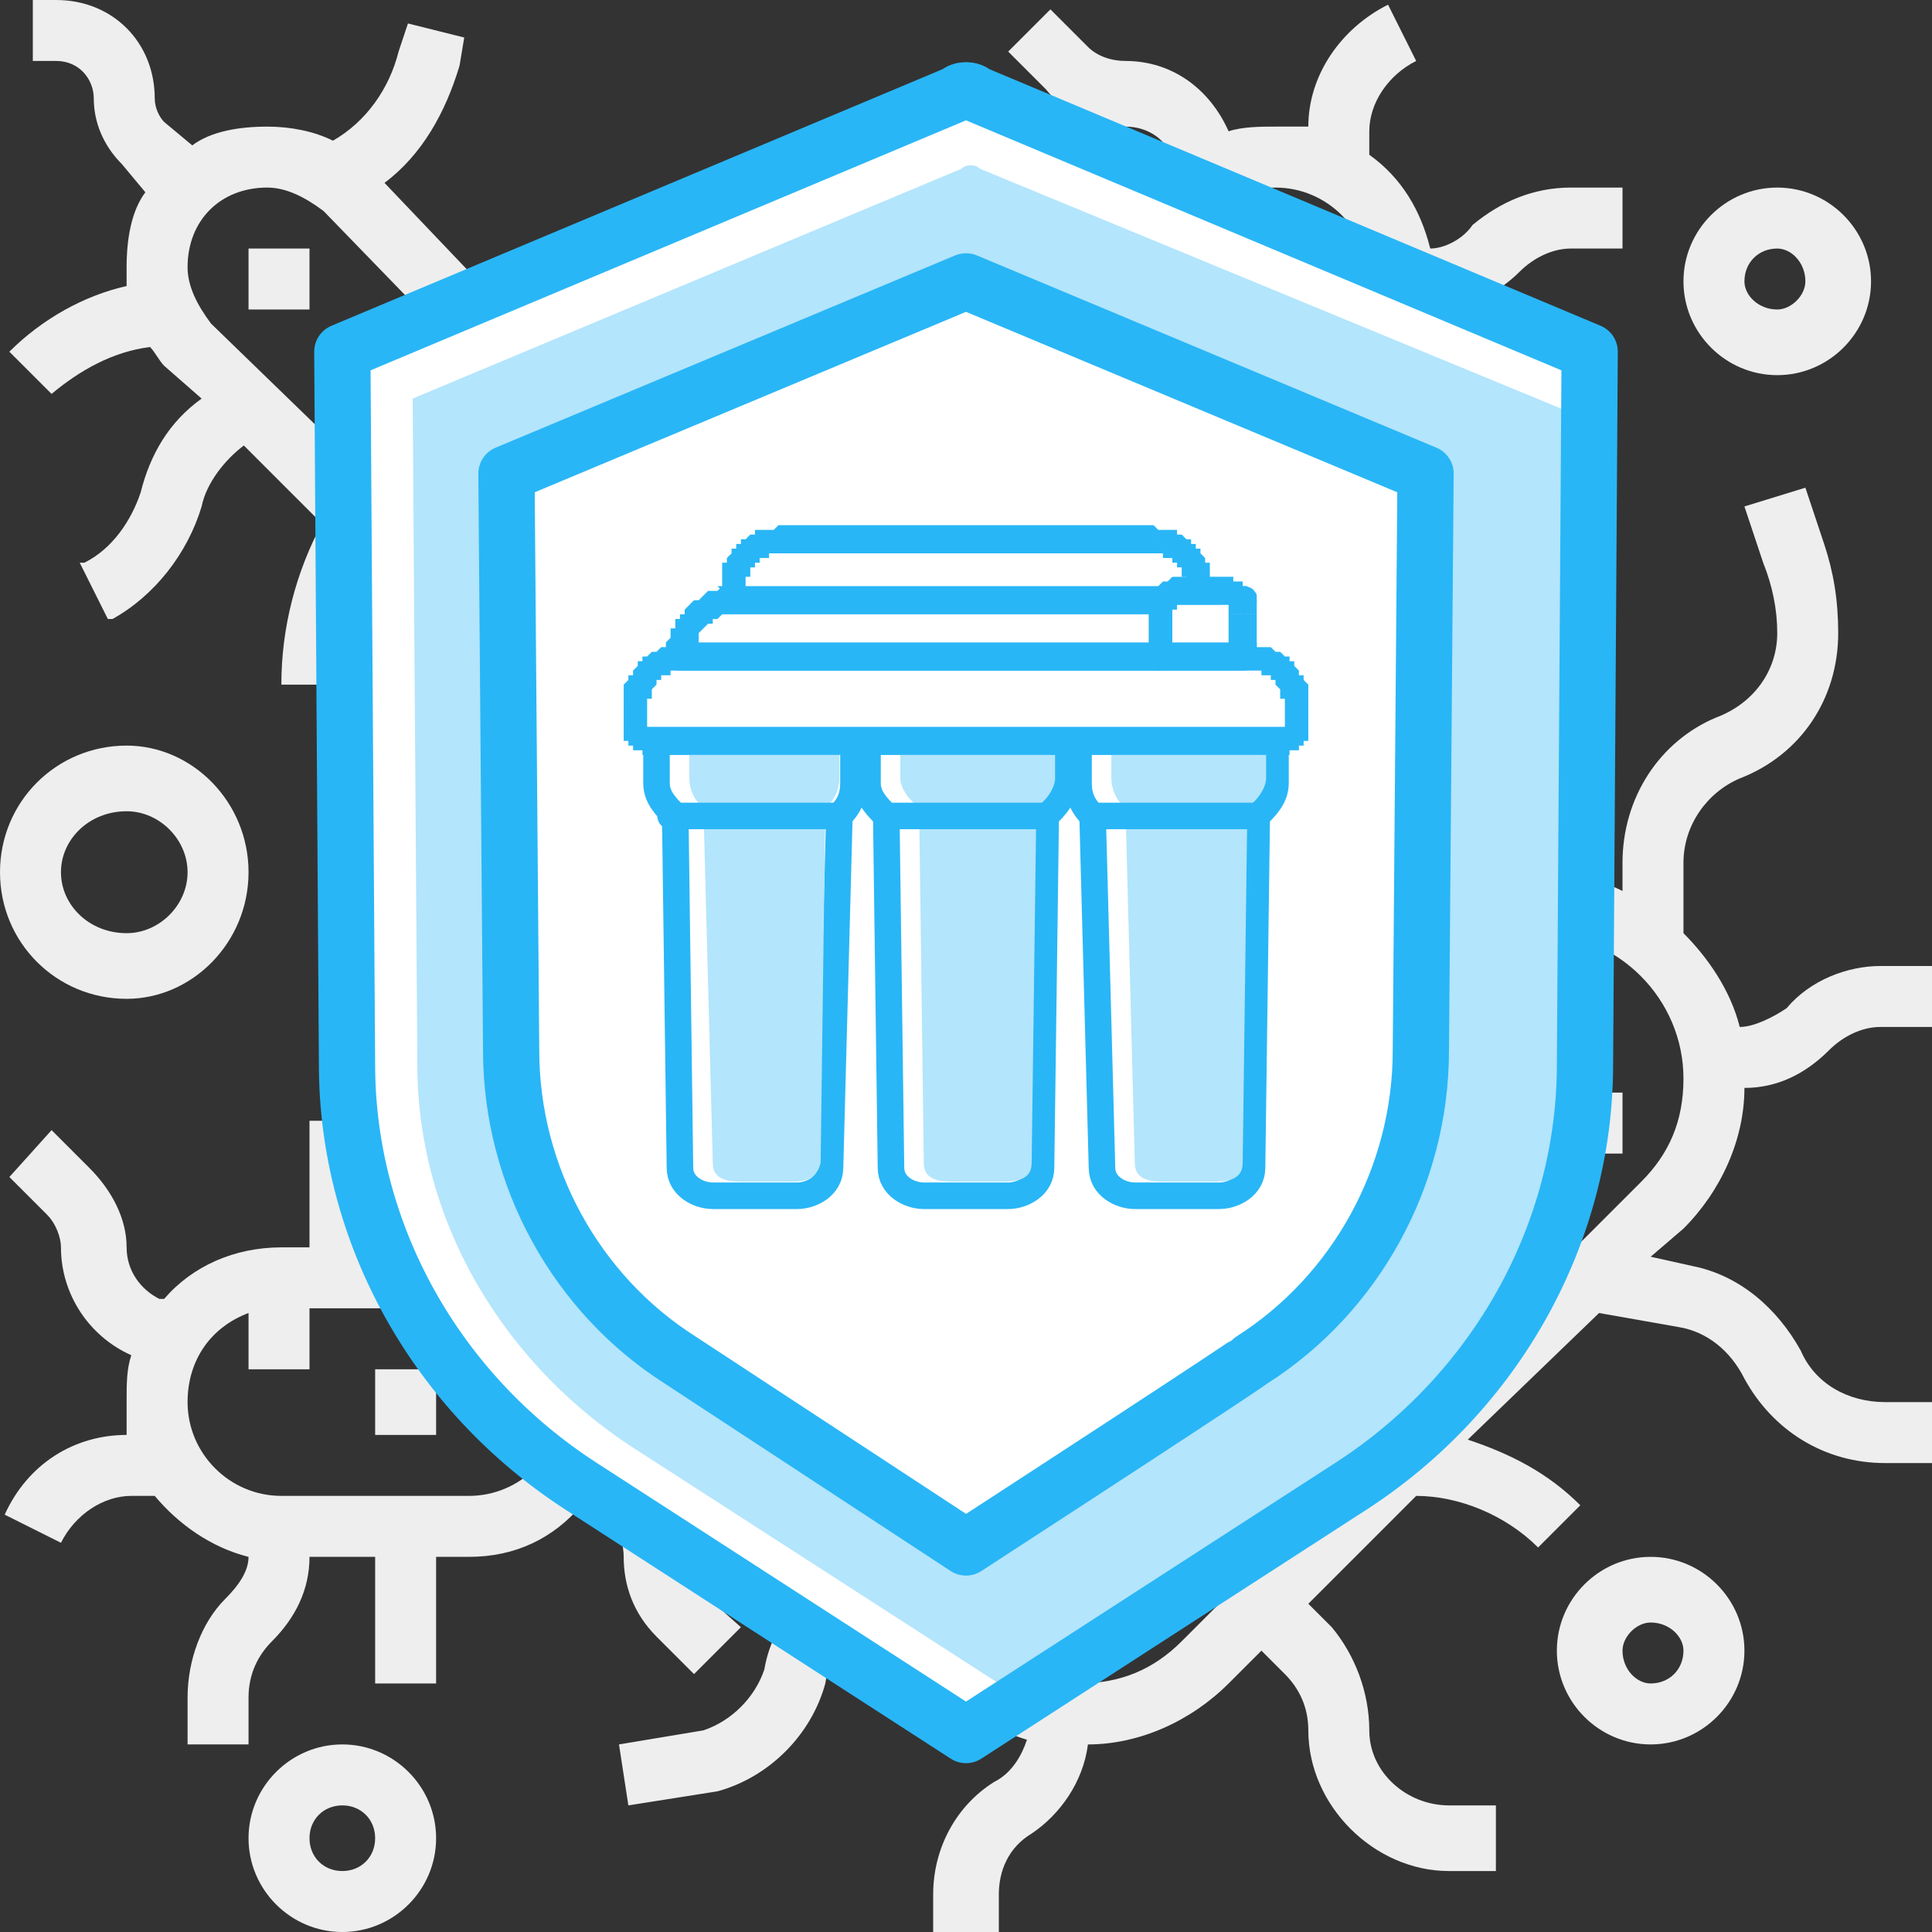
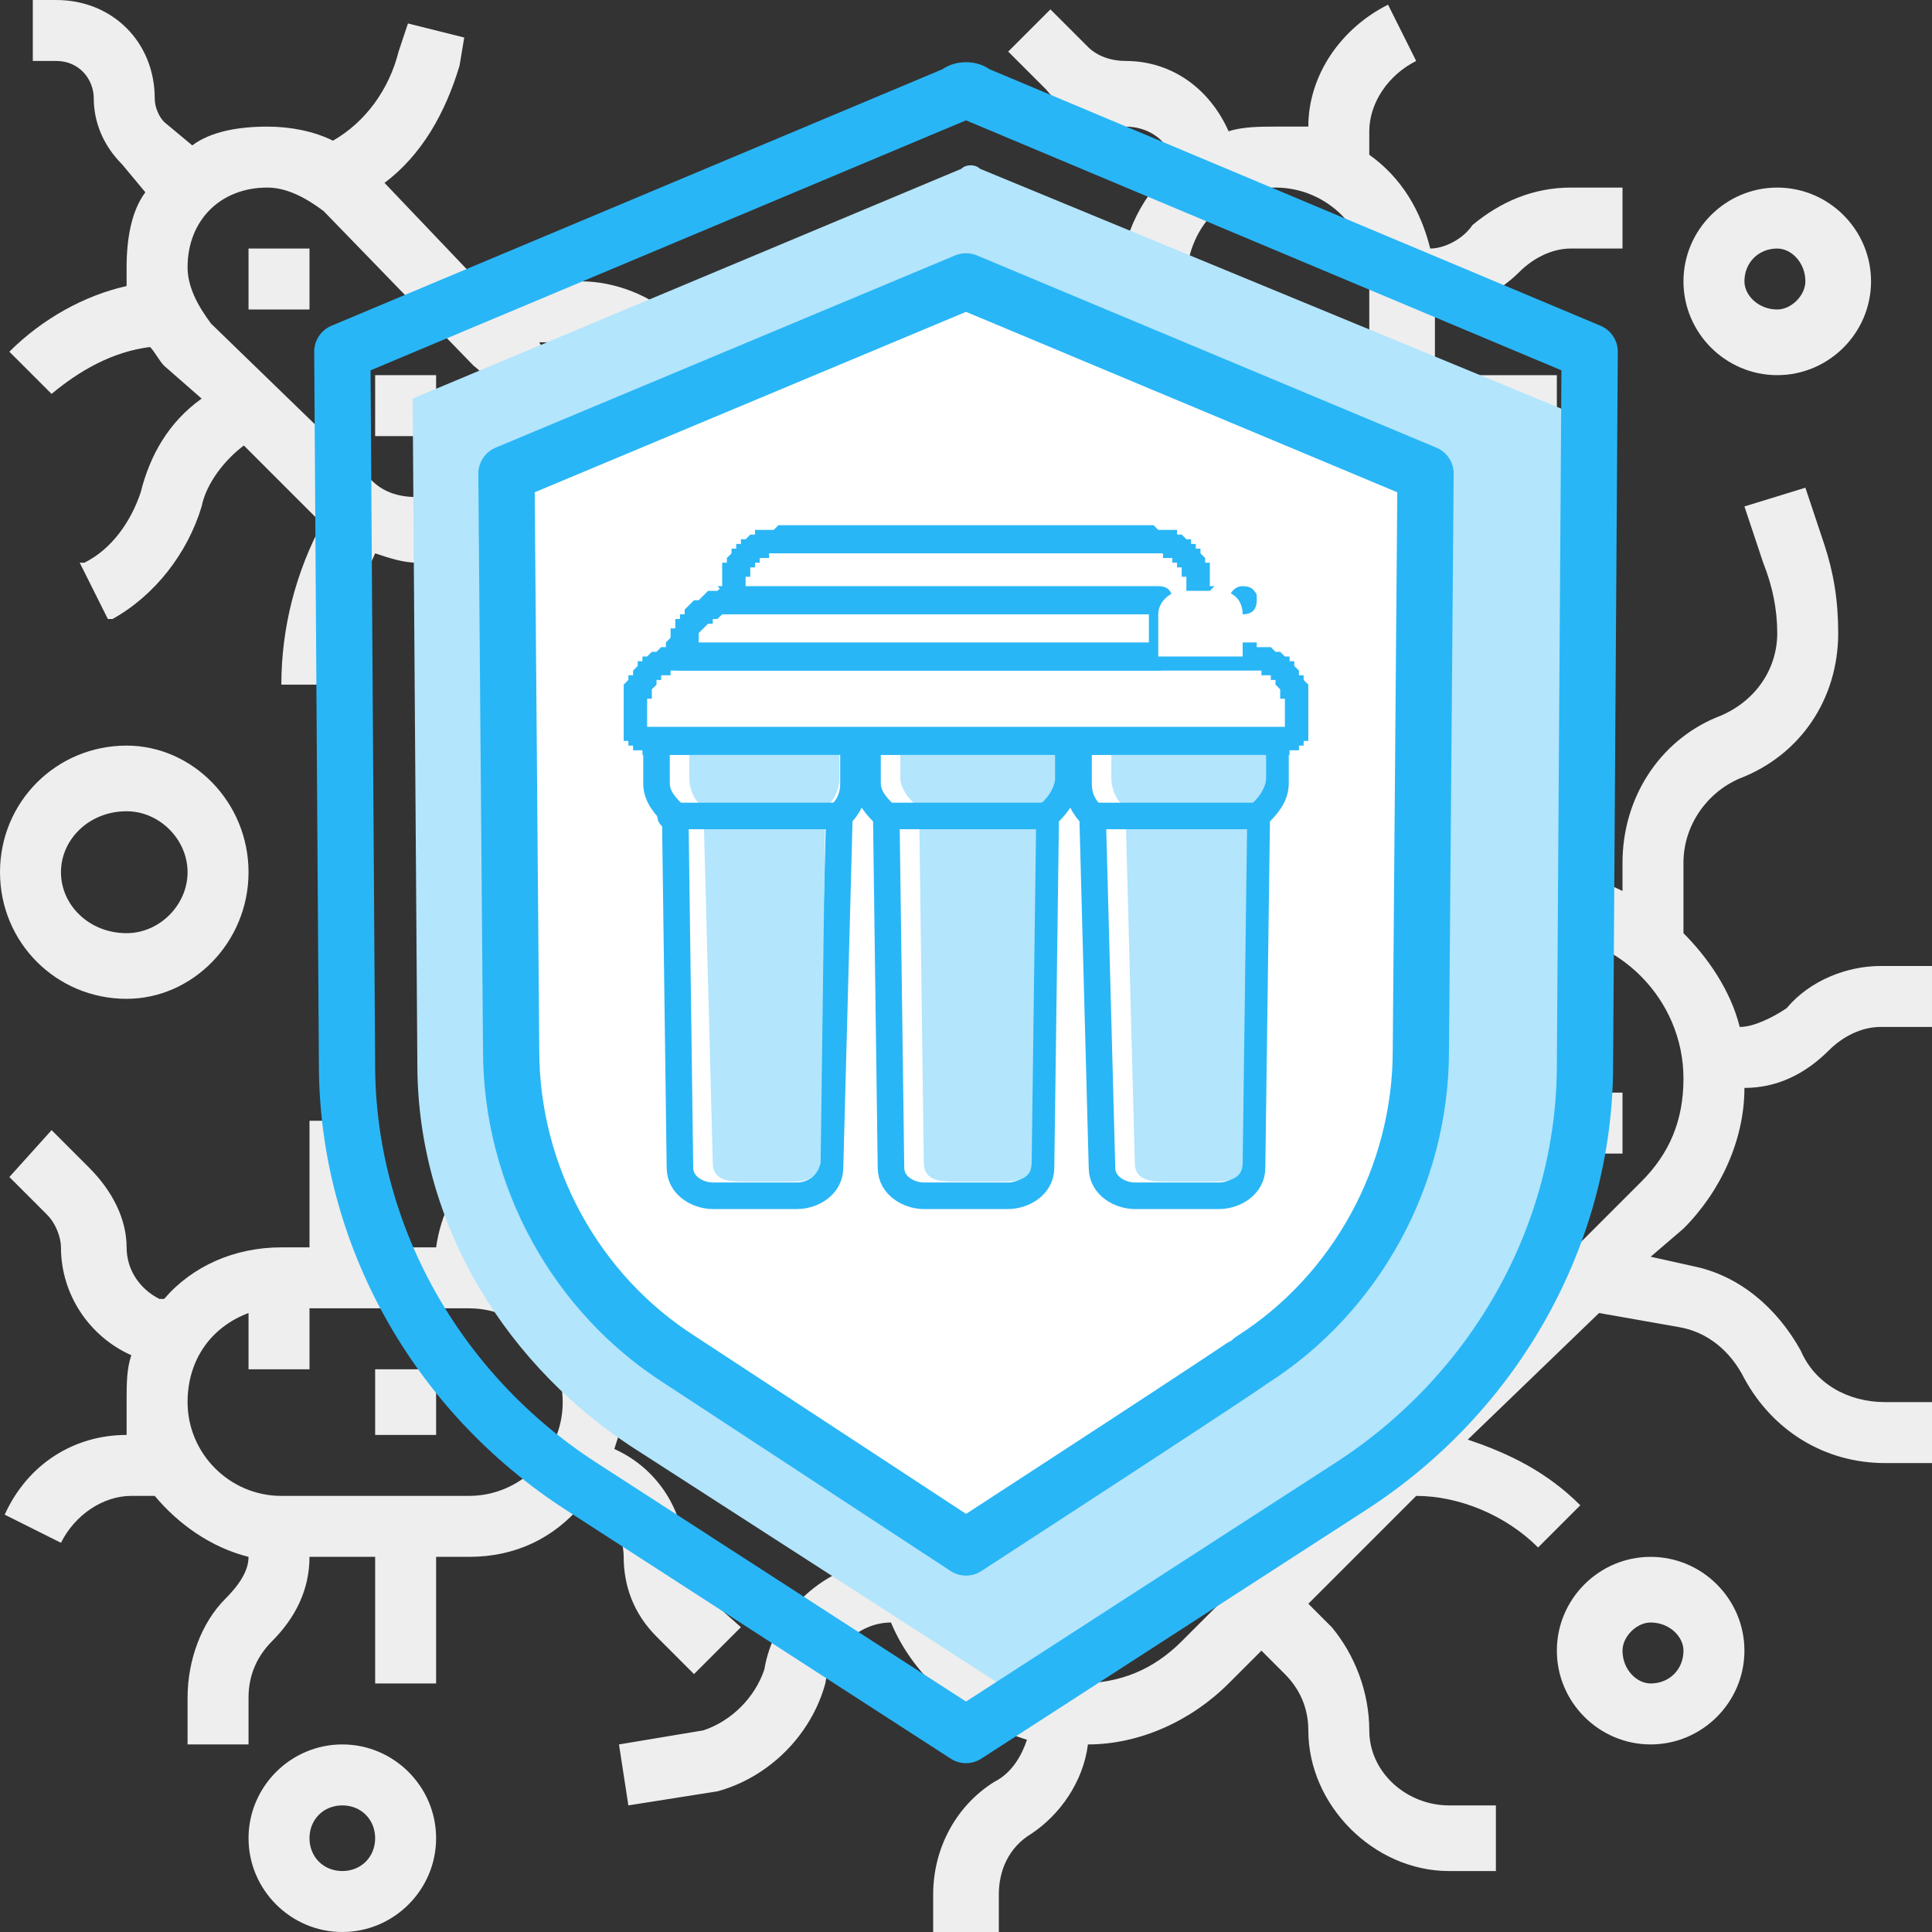
<svg xmlns="http://www.w3.org/2000/svg" xml:space="preserve" width="412px" height="412px" style="shape-rendering:geometricPrecision; text-rendering:geometricPrecision; image-rendering:optimizeQuality; fill-rule:evenodd; clip-rule:evenodd" viewBox="0 0 412 412">
  <rect x="0" y="0" width="412" height="412" fill="#333333" stroke="none" />
  <defs>
    <style type="text/css">  .str0 {stroke:#29B6F6;stroke-width:11.994;stroke-linecap:round;stroke-linejoin:round} .str1 {stroke:#29B6F6;stroke-width:5.66;stroke-linecap:round;stroke-linejoin:round} .str5 {stroke:#29B6F6;stroke-width:5.66;stroke-linecap:round;stroke-linejoin:round} .str6 {stroke:#29B6F6;stroke-width:5.66;stroke-linecap:round;stroke-linejoin:round} .str3 {stroke:#29B6F6;stroke-width:5.66;stroke-linecap:round;stroke-linejoin:round} .str4 {stroke:#29B6F6;stroke-width:5.66;stroke-linecap:round;stroke-linejoin:round} .str2 {stroke:#29B6F6;stroke-width:5.66;stroke-linecap:round;stroke-linejoin:round} .fil0 {fill:none} .fil3 {fill:#B3E5FC} .fil1 {fill:#EEEEEE} .fil2 {fill:white} .fil4 {fill:#29B6F6;fill-rule:nonzero}  </style>
  </defs>
  <g id="Слой_x0020_1">
    <rect class="fil0" width="412" height="412" />
    <g id="bacteria_x0020__x0028_5_x0029_.svg">
      <g>
        <path class="fil1" d="M372 232c7,0 13,-3 18,-8 3,-3 7,-5 11,-5l11 0 0 -13 -11 0c-7,0 -15,3 -20,9 -3,2 -7,4 -10,4 -2,-8 -7,-15 -12,-20l0 -15c0,-8 5,-15 12,-18 13,-5 21,-17 21,-31 0,-7 -1,-13 -3,-19l-4 -12 -13 4 4 12c2,5 3,10 3,15 0,8 -5,15 -13,18 -12,5 -20,17 -20,31l0 6c-6,-3 -12,-4 -18,-4 -6,0 -11,1 -16,3l-9 -9c-3,-2 -4,-5 -4,-9 0,-9 -5,-18 -14,-23l-3 -1 -6 12 3 1c4,2 7,7 7,11 0,7 2,14 7,19l7 6c-1,1 -2,2 -3,3l-24 24c-5,-7 -7,-14 -7,-23l0 -1 -13 0 0 1c0,12 3,23 10,32l-29 29 -7 -15c-6,-12 -19,-20 -32,-20l-1 0c-10,0 -18,-6 -22,-15l-12 4c5,14 18,24 34,24l1 0c8,0 16,5 20,13l9 19 -20 21 -30 -6 -3 13 23 4c-5,8 -8,16 -8,25 0,2 0,3 0,5 -11,2 -21,11 -23,23 -2,6 -7,11 -13,13l-18 3 2 13 19 -3c11,-3 20,-12 23,-23 1,-7 7,-13 14,-13 5,12 16,21 29,25 -1,3 -3,7 -7,9 -8,5 -13,14 -13,24l0 8 14 0 0 -8c0,-5 2,-10 7,-13 6,-4 11,-11 12,-19 11,0 22,-5 30,-13l7 -7 5 5c3,3 5,7 5,12 0,16 14,30 30,30l10 0 0 -14 -10 0c-9,0 -17,-7 -17,-16 0,-8 -3,-16 -8,-22l-5 -5 23 -23c9,0 19,4 26,11l9 -9c-7,-7 -15,-11 -24,-14l28 -27 17 3c6,1 11,5 14,11 6,11 17,18 30,18l10 0 0 -13 -10 0c-8,0 -15,-4 -18,-11 -5,-9 -13,-16 -23,-18l-9 -2 7 -6c8,-8 13,-19 13,-30zm-22 20l-98 98c-6,6 -13,9 -22,9 -17,0 -31,-14 -31,-31 0,-8 4,-16 9,-22l98 -98c6,-5 14,-9 22,-9 17,0 31,14 31,31 0,9 -3,16 -9,22z" />
        <path class="fil1" d="M352 332c-11,0 -20,9 -20,20 0,11 9,20 20,20 11,0 20,-9 20,-20 0,-11 -9,-20 -20,-20zm0 27c-3,0 -6,-3 -6,-7 0,-3 3,-6 6,-6 4,0 7,3 7,6 0,4 -3,7 -7,7z" />
        <path class="fil1" d="M279 272l13 0 0 14 -13 0 0 -14z" />
        <path class="fil1" d="M80 292l13 0 0 14 -13 0 0 -14z" />
        <path class="fil1" d="M140 349l8 8 10 -10 -9 -8c-2,-2 -3,-4 -3,-7 0,-10 -6,-19 -15,-23 1,-3 2,-6 2,-10 0,-2 0,-5 -1,-7 12,0 22,-6 27,-17l-12 -6c-3,6 -9,10 -16,10l-5 0c-5,-6 -12,-11 -19,-12 0,-4 2,-7 4,-10 6,-5 9,-13 9,-21l0 -10 -14 0 0 10c0,5 -1,9 -4,12 -5,5 -8,11 -9,18l-13 0 0 -27 -14 0 0 27 -6 0c-10,0 -19,4 -25,11l-1 0c-4,-2 -7,-6 -7,-11 0,-6 -3,-12 -8,-17l-8 -8 -9 10 8 8c2,2 3,5 3,7 0,10 6,19 15,23 -1,3 -1,6 -1,10 0,2 0,5 0,7 -11,0 -21,6 -26,17l12 6c3,-6 9,-10 15,-10l5 0c5,6 12,11 20,13 0,3 -2,6 -5,9 -5,5 -8,13 -8,21l0 10 13 0 0 -10c0,-5 2,-9 5,-12 5,-5 8,-11 8,-18l14 0 0 27 13 0 0 -27 7 0c10,0 18,-4 24,-11l1 0c5,2 8,6 8,11 0,6 2,12 7,17l0 0zm-40 -30l-40 0c-11,0 -20,-9 -20,-20 0,-9 5,-16 13,-19l0 12 13 0 0 -13 34 0c11,0 20,9 20,20 0,11 -9,20 -20,20z" />
        <path class="fil1" d="M266 66l13 0 0 14 -13 0 0 -14z" />
        <path class="fil1" d="M231 111c2,-2 5,-4 9,-4 2,7 6,14 13,19l0 5c0,7 -4,13 -10,16l6 12c10,-5 16,-15 17,-27 2,1 4,1 6,1 4,0 7,-1 11,-2 3,9 12,15 22,15 3,0 6,1 8,3l8 9 9 -10 -8 -8c-4,-5 -10,-7 -17,-7 -5,0 -9,-3 -10,-8l-1 -1c7,-6 12,-14 12,-24l0 -7 26 0 0 -13 -26 0 0 -14c6,0 13,-3 18,-8 3,-3 7,-5 11,-5l11 0 0 -13 -11 0c-8,0 -15,3 -21,8 -2,3 -6,5 -9,5 -2,-8 -6,-15 -13,-20l0 -5c0,-6 4,-12 10,-15l-6 -12c-10,5 -17,15 -17,26 -2,0 -4,0 -7,0 -3,0 -7,0 -10,1 -4,-9 -12,-15 -22,-15 -3,0 -6,-1 -8,-3l-8 -8 -9 9 8 8c4,5 10,8 17,8 5,0 9,3 10,7l1 1c-7,6 -12,15 -12,25l0 6 -26 0 0 14 26 0 0 13c-7,1 -13,4 -18,9 -3,3 -7,4 -11,4l-11 0 0 14 11 0c8,0 15,-3 21,-9l0 0zm61 -51l0 40c0,11 -9,20 -20,20 -11,0 -19,-9 -19,-20l0 -40c0,-11 8,-20 19,-20 11,0 20,9 20,20z" />
        <path class="fil1" d="M53 53l13 0 0 13 -13 0 0 -13z" />
        <path class="fil1" d="M80 80l13 0 0 13 -13 0 0 -13z" />
        <path class="fil1" d="M11 84c6,-5 13,-9 21,-10 1,1 2,3 3,4l8 7c-7,5 -11,12 -13,20 -2,6 -6,12 -12,15l-1 0 6 12 1 0c9,-5 16,-14 19,-24 1,-5 5,-10 9,-13l16 16c0,0 1,0 1,0 -6,11 -9,23 -9,35l13 0c0,-10 3,-19 7,-28 3,1 6,2 9,2 2,0 3,-1 4,-1l0 2c0,10 8,19 18,19 2,0 4,1 5,3 3,9 10,17 19,21l2 1 6 -11 -2 -1c-6,-3 -10,-8 -12,-14 -3,-8 -10,-13 -18,-13 -2,0 -5,-2 -5,-5l0 -7c8,-5 14,-14 14,-25 0,-5 -2,-11 -5,-16l9 0c4,0 8,2 11,5 5,5 13,8 21,8l3 0 0 -13 -3 0c-5,0 -9,-2 -12,-5 -5,-5 -13,-8 -20,-8l-22 0 -20 -21c8,-6 13,-15 16,-25l1 -6 -12 -3 -2 6c-2,8 -7,15 -14,19 -4,-2 -9,-3 -14,-3 -6,0 -12,1 -16,4l-6 -5c-1,-1 -2,-3 -2,-5 0,-12 -9,-21 -21,-21l-5 0 0 13 5 0c5,0 8,4 8,8 0,5 2,10 6,14l5 6c-3,4 -4,10 -4,16 0,1 0,3 0,4 -9,2 -18,7 -25,14l9 9zm46 -44c4,0 8,2 12,5l32 33c4,3 5,7 5,11 0,10 -7,17 -17,17 -4,0 -8,-1 -11,-5l-33 -32c-3,-4 -5,-8 -5,-12 0,-10 7,-17 17,-17z" />
        <path class="fil1" d="M27 213c14,0 26,-12 26,-27 0,-15 -12,-27 -26,-27 -15,0 -27,12 -27,27 0,15 12,27 27,27zm0 -40c7,0 13,6 13,13 0,7 -6,13 -13,13 -8,0 -14,-6 -14,-13 0,-7 6,-13 14,-13z" />
        <path class="fil1" d="M73 372c-11,0 -20,9 -20,20 0,11 9,20 20,20 11,0 20,-9 20,-20 0,-11 -9,-20 -20,-20zm0 27c-4,0 -7,-3 -7,-7 0,-4 3,-7 7,-7 4,0 7,3 7,7 0,4 -3,7 -7,7z" />
-         <path class="fil1" d="M179 173c11,0 20,-9 20,-20 0,-11 -9,-20 -20,-20 -11,0 -20,9 -20,20 0,11 9,20 20,20zm0 -27c4,0 7,3 7,7 0,4 -3,6 -7,6 -3,0 -6,-2 -6,-6 0,-4 3,-7 6,-7z" />
        <path class="fil1" d="M219 326l14 0 0 13 -14 0 0 -13z" />
        <path class="fil1" d="M233 299l13 0 0 13 -13 0 0 -13z" />
        <path class="fil1" d="M332 233l14 0 0 13 -14 0 0 -13z" />
        <path class="fil1" d="M306 219l13 0 0 14 -13 0 0 -14z" />
        <path class="fil1" d="M379 80c11,0 20,-9 20,-20 0,-11 -9,-20 -20,-20 -11,0 -20,9 -20,20 0,11 9,20 20,20zm0 -27c3,0 6,3 6,7 0,3 -3,6 -6,6 -4,0 -7,-3 -7,-6 0,-4 3,-7 7,-7z" />
      </g>
    </g>
    <g id="_1506384530176">
-       <path class="fil2" d="M338 227c0,36 -19,70 -50,90l-82 53 -82 -53c-31,-20 -50,-54 -50,-90l-1 -152 131 -55c1,-1 3,-1 4,0l131 55 -1 152z" />
      <path class="fil3" d="M334 227c0,34 -17,65 -46,83l-75 49 -76 -49c-29,-18 -48,-49 -48,-83l-1 -142 117 -49c1,-1 3,-1 4,0l126 52 -1 139z" />
      <path class="fil0 str0" d="M338 227c0,36 -19,70 -50,90l-82 53 -82 -53c-31,-20 -50,-54 -50,-90l-1 -152 131 -55c1,-1 3,-1 4,0l131 55 -1 152z" />
      <path class="fil2 str0" d="M304 101l-1 123c0,27 -14,52 -36,66 0,0 -1,1 -61,40l-61 -40c-22,-14 -36,-39 -36,-66l-1 -123 98 -41 98 41z" />
    </g>
    <g id="_1506384534976">
      <g>
-         <path class="fil2" d="M166 115l80 0c5,0 10,5 10,10l0 0c0,6 -5,10 -10,10l-80 0c-5,0 -10,-4 -10,-10l0 0c0,-5 5,-10 10,-10z" />
        <path id="1" class="fil4" d="M246 118l-80 0 0 -6 80 0 0 0 0 6zm13 7l-6 0 0 0 0 0 0 -1 0 0 0 0 0 -1 -1 0 0 0 0 -1 0 0 0 0 0 -1 0 0 -1 0 0 0 0 -1 0 0 -1 0 0 0 0 -1 0 0 -1 0 0 0 0 0 -1 0 0 -1 0 0 -1 0 0 0 0 0 -1 0 0 0 0 0 0 -6 0 0 1 1 1 0 0 0 1 0 1 0 0 0 1 0 0 1 1 0 0 0 1 1 0 0 1 0 0 1 1 0 0 1 1 0 0 1 0 0 1 1 0 0 0 1 1 0 0 1 0 0 0 1 0 1 0 0 0 1 0 1 1 0 0 0zm-6 0l0 0 6 0 0 0 0 0 -6 0zm-7 13l0 -6 0 0 0 0 0 0 1 0 0 0 0 0 1 0 0 0 0 0 1 0 0 0 0 -1 1 0 0 0 0 0 0 0 1 -1 0 0 0 0 0 0 1 -1 0 0 0 0 0 -1 0 0 0 0 0 -1 1 0 0 0 0 -1 0 0 0 0 0 -1 6 0 -1 1 0 1 0 0 0 1 0 0 0 1 0 1 0 0 -1 1 0 0 0 1 -1 0 0 1 0 0 -1 1 0 0 -1 1 0 0 -1 0 0 1 -1 0 0 0 -1 1 0 0 -1 0 0 0 -1 1 -1 0 0 0 -1 0 -1 0 0 0 0 0zm-80 -6l80 0 0 6 -80 0 0 0 0 -6zm-13 -7l6 0 0 0 0 1 0 0 0 0 0 1 0 0 1 0 0 1 0 0 0 0 0 1 0 0 0 0 1 1 0 0 0 0 0 0 1 1 0 0 0 0 0 0 1 0 0 1 0 0 1 0 0 0 0 0 1 0 0 0 0 0 1 0 0 0 0 0 0 6 0 0 -1 0 -1 0 0 0 -1 0 -1 -1 0 0 -1 0 0 0 -1 -1 0 0 -1 0 0 -1 -1 0 0 0 -1 -1 0 0 -1 -1 0 0 0 -1 -1 0 0 -1 0 0 -1 -1 0 0 0 -1 0 -1 0 0 0 -1 0 0 0 -1 -1 -1 0 0zm6 0l0 0 -6 0 0 0 0 0 6 0zm7 -13l0 6 0 0 0 0 0 0 -1 0 0 0 0 0 -1 0 0 0 0 1 -1 0 0 0 0 0 -1 0 0 0 0 1 0 0 -1 0 0 0 0 1 0 0 -1 0 0 0 0 1 0 0 0 0 0 1 0 0 -1 0 0 1 0 0 0 0 0 1 0 0 -6 0 1 0 0 -1 0 -1 0 0 0 -1 0 -1 0 0 0 -1 1 0 0 -1 0 0 1 -1 0 0 0 -1 1 0 0 -1 1 0 0 -1 1 0 0 0 1 -1 0 0 1 0 0 -1 1 0 0 0 1 0 1 0 0 0 1 0 1 -1 0 0 0 0z" />
      </g>
      <path class="fil0 str1" d="M179 174l-2 75c0,4 -4,6 -7,6l-18 0c-3,0 -7,-2 -7,-6l-1 -75c-2,-2 -4,-4 -4,-7l0 -8 0 -1 0 -9 42 0 0 9 0 1 0 8c0,3 -1,5 -3,7z" />
      <path class="fil0 str2" d="M223 174l-1 75c0,4 -4,6 -7,6l-18 0c-3,0 -7,-2 -7,-6l-1 -75c-2,-2 -4,-4 -4,-7l0 -8 0 -1 0 -9 42 0 0 9 0 1 0 8c0,3 -2,5 -4,7z" />
      <path class="fil0 str3" d="M268 174l-1 75c0,4 -4,6 -7,6l-18 0c-3,0 -7,-2 -7,-6l-2 -75c-2,-2 -3,-4 -3,-7l0 -8 0 -1 0 -9 42 0 0 9 0 1 0 8c0,3 -2,5 -4,7z" />
      <g>
        <path class="fil2" d="M146 140l120 0c6,0 10,5 10,10l0 5c0,2 -1,3 -3,3l-134 0c-2,0 -3,-1 -3,-3l0 -5c0,-5 4,-10 10,-10z" />
        <path id="1" class="fil4" d="M266 143l-120 0 0 -6 120 0 0 0 0 6zm13 7l-5 0 0 0 0 0 0 -1 0 0 -1 0 0 -1 0 0 0 0 0 -1 0 0 0 0 0 0 -1 -1 0 0 0 0 0 -1 0 0 -1 0 0 0 0 -1 -1 0 0 0 0 0 0 0 -1 0 0 -1 0 0 -1 0 0 0 0 0 -1 0 0 0 -1 0 0 -6 1 0 1 0 0 1 1 0 1 0 0 0 1 0 0 0 1 1 1 0 0 0 1 1 0 0 1 0 0 1 1 0 0 1 0 0 1 1 0 0 0 1 1 0 0 1 0 0 1 1 0 0 0 1 0 1 0 0 0 1 0 1 0 0 0 0zm-5 5l0 -5 5 0 0 5 0 0 -5 0zm-1 6l0 -6 0 0 0 0 0 0 0 0 0 0 1 0 0 0 0 0 0 0 0 0 0 0 0 0 0 0 0 0 0 0 0 0 0 0 0 0 0 0 0 0 0 0 0 0 0 0 0 0 0 0 0 0 0 0 0 0 0 0 0 0 0 0 0 0 0 0 5 0 0 0 0 1 0 0 0 0 0 0 0 1 0 0 0 0 0 0 0 1 -1 0 0 0 0 0 0 1 0 0 0 0 -1 0 0 0 0 1 0 0 -1 0 0 0 0 0 0 0 -1 0 0 1 0 0 0 0 -1 0 0 0 0 0 -1 0 0 0zm-134 -6l134 0 0 6 -134 0 0 0 0 -6zm-6 0l5 0 0 0 0 0 0 0 0 0 0 0 0 0 0 0 0 0 0 0 0 0 0 0 0 0 0 0 0 0 0 0 0 0 0 0 0 0 0 0 0 0 0 0 0 0 0 0 0 0 0 0 0 0 0 0 0 0 1 0 0 0 0 0 0 0 0 0 0 6 -1 0 0 0 0 0 -1 0 0 0 0 0 0 -1 -1 0 0 0 0 0 0 0 -1 0 0 0 0 -1 0 0 -1 0 0 0 0 0 0 -1 0 0 0 0 -1 0 0 -1 0 0 0 0 0 0 0 -1 0 0 0 0 0 0 0 -1 0 0 0 0zm5 -5l0 5 -5 0 0 -5 0 0 5 0zm8 -13l0 6 0 0 -1 0 0 0 -1 0 0 0 0 0 -1 0 0 0 0 1 -1 0 0 0 0 0 0 0 -1 0 0 1 0 0 -1 0 0 0 0 1 0 0 0 0 -1 1 0 0 0 0 0 0 0 1 0 0 0 0 0 1 -1 0 0 0 0 1 0 0 -5 0 0 0 0 -1 0 -1 0 0 0 -1 0 -1 0 0 1 -1 0 0 0 -1 1 0 0 -1 0 0 1 -1 0 0 0 -1 1 0 0 -1 1 0 0 0 1 -1 0 0 1 0 1 -1 0 0 1 0 0 0 1 0 1 0 0 -1 1 0 1 0 0 0z" />
      </g>
      <g>
        <path class="fil2" d="M247 140l-102 0 0 0c0,-7 6,-12 12,-12l90 0c0,0 0,0 0,0l0 12zm18 -12l0 0 0 0c0,0 0,0 0,0z" />
        <path id="1" class="fil4" d="M145 137l102 0 0 6 -102 0 -3 -3 3 -3zm0 6c-2,0 -3,-1 -3,-3 0,-1 1,-3 3,-3l0 6zm0 -3l0 0 0 0 0 0 -3 0 3 0zm12 -15l0 6 0 0 0 0 -1 0 0 0 0 0 -1 0 0 0 -1 0 0 0 -1 1 0 0 -1 0 0 0 0 1 -1 0 0 0 0 0 -1 1 0 0 0 0 -1 1 0 0 0 1 0 0 0 1 -1 0 0 0 0 1 0 0 0 1 0 0 0 1 0 0 -6 0 0 -1 0 0 0 -1 0 -1 1 -1 0 0 0 -1 0 -1 1 0 0 -1 0 -1 1 0 0 -1 1 0 0 -1 1 -1 0 0 1 -1 0 0 1 0 1 -1 0 0 1 -1 1 0 0 0 1 0 1 -1 0 0 1 0 1 0 1 0 0 0 0 0zm90 6l-90 0 0 -6 90 0 3 3 -3 3zm0 -6c2,0 3,1 3,3 0,1 -1,3 -3,3l0 -6zm3 3l-5 0 0 0 0 0 0 0 0 0 0 0 0 0 0 0 0 0 0 0 0 0 0 0 0 0 0 0 0 0 0 0 0 0 0 0 0 0 0 0 0 0 0 0 0 0 0 0 0 0 0 0 0 0 0 0 0 0 0 -1 0 0 0 0 0 0 0 0 5 1 0 0 0 0 0 0 0 0 0 0 0 0 0 0 0 0 0 0 0 0 0 0 0 0 0 0 0 0 0 0 0 0 0 0 0 0 0 0 0 0 0 0 0 0 0 0 0 0 0 0 0 0 0 0 0 0 0 0 0 0 0 0 0 0 0 0zm-5 12l0 -12 5 0 0 12 -3 3 -2 -3zm5 0c0,2 -1,3 -3,3 -1,0 -2,-1 -2,-3l5 0zm15 -9l0 0 0 -6 0 0 3 3 -3 3zm0 -6c2,0 3,1 3,3 0,1 -1,3 -3,3l0 -6zm-3 3l0 0 6 0 0 0 -6 0zm6 0c0,2 -1,3 -3,3 -1,0 -3,-1 -3,-3l6 0zm-3 -3l0 6 3 -4 0 0 0 0 0 0 0 0 0 1 0 0 0 0 0 0 0 0 0 0 0 0 0 0 0 0 0 0 0 0 0 0 0 0 0 0 0 0 0 0 0 0 0 0 0 0 0 0 0 0 0 0 0 0 0 0 0 0 0 0 0 0 0 0 -6 0 0 0 0 0 0 0 0 0 0 0 0 0 0 0 0 0 0 0 0 0 0 0 0 0 0 0 0 0 0 0 0 0 0 0 0 0 0 0 0 0 0 0 0 0 0 0 0 0 0 0 0 0 0 0 0 0 0 0 0 0 0 0 0 0 3 -3zm-3 3c0,-1 1,-3 3,-3 1,0 3,1 3,2l-6 1z" />
      </g>
      <g>
        <path class="fil2" d="M247 140l18 0 0 -9c0,-3 -2,-5 -5,-5l-8 0c-2,0 -5,2 -5,5l0 9z" />
-         <path id="1" class="fil4" d="M265 143l-18 0 0 -6 18 0 3 3 -3 3zm0 -6c2,0 3,2 3,3 0,2 -1,3 -3,3l0 -6zm3 -6l0 9 -6 0 0 -9 0 0 6 0zm-8 -2l0 -6 0 0 0 0 1 0 0 0 1 0 0 0 0 0 1 0 0 1 0 0 1 0 0 0 0 0 1 0 0 1 0 0 1 0 0 1 0 0 0 0 1 0 0 1 0 0 0 0 0 1 0 0 1 0 0 1 0 0 0 1 0 0 0 0 0 1 -6 0 0 0 0 0 0 -1 0 0 0 0 0 0 0 0 0 0 0 0 0 0 0 0 0 0 0 -1 0 0 0 0 0 0 0 0 -1 0 0 0 0 0 0 0 0 0 0 0 0 0 0 0 0 0 0 0 0 0 -1 0 0 0 0 0 0 0 0 0zm-8 -6l8 0 0 6 -8 0 0 0 0 -6zm-2 8l-5 0 0 0 0 -1 0 0 0 0 0 -1 0 0 0 -1 0 0 0 0 0 -1 0 0 1 0 0 -1 0 0 0 0 1 0 0 -1 0 0 0 0 1 -1 0 0 0 0 1 0 0 0 0 0 1 -1 0 0 0 0 1 0 0 0 1 0 0 0 0 0 0 6 0 0 0 0 0 0 0 0 0 0 0 0 0 0 0 0 -1 0 0 0 0 0 0 0 0 0 0 0 0 0 0 0 0 0 0 0 0 0 0 1 0 0 -1 0 0 0 0 0 0 0 0 0 0 0 0 0 0 0 0 1 0 0 0 0 0 0zm-5 9l0 -9 5 0 0 9 -3 3 -2 -3zm5 0c0,2 -1,3 -3,3 -1,0 -2,-1 -2,-3l5 0z" />
      </g>
      <path class="fil3" d="M176 172l-1 76c-1,4 -4,4 -7,4l-9 0c-3,0 -7,0 -7,-4l-2 -76c-2,-1 -3,-4 -3,-6l0 -5 32 0 0 5c0,2 -1,5 -3,6z" />
      <path class="fil3" d="M221 172l-1 76c0,4 -4,4 -7,4l-9 0c-3,0 -7,0 -7,-4l-1 -76c-2,-1 -4,-4 -4,-6l0 -5 33 0 0 5c0,2 -2,5 -4,6z" />
      <path class="fil3" d="M266 172l-1 76c0,4 -4,4 -7,4l-9 0c-3,0 -7,0 -7,-4l-2 -76c-2,-1 -3,-4 -3,-6l0 -5 33 0 0 5c0,2 -2,5 -4,6z" />
      <path class="fil0 str4" d="M189 174l34 0" />
      <path class="fil0 str5" d="M233 174l35 0" />
      <path class="fil0 str6" d="M143 174l35 0" />
    </g>
  </g>
</svg>